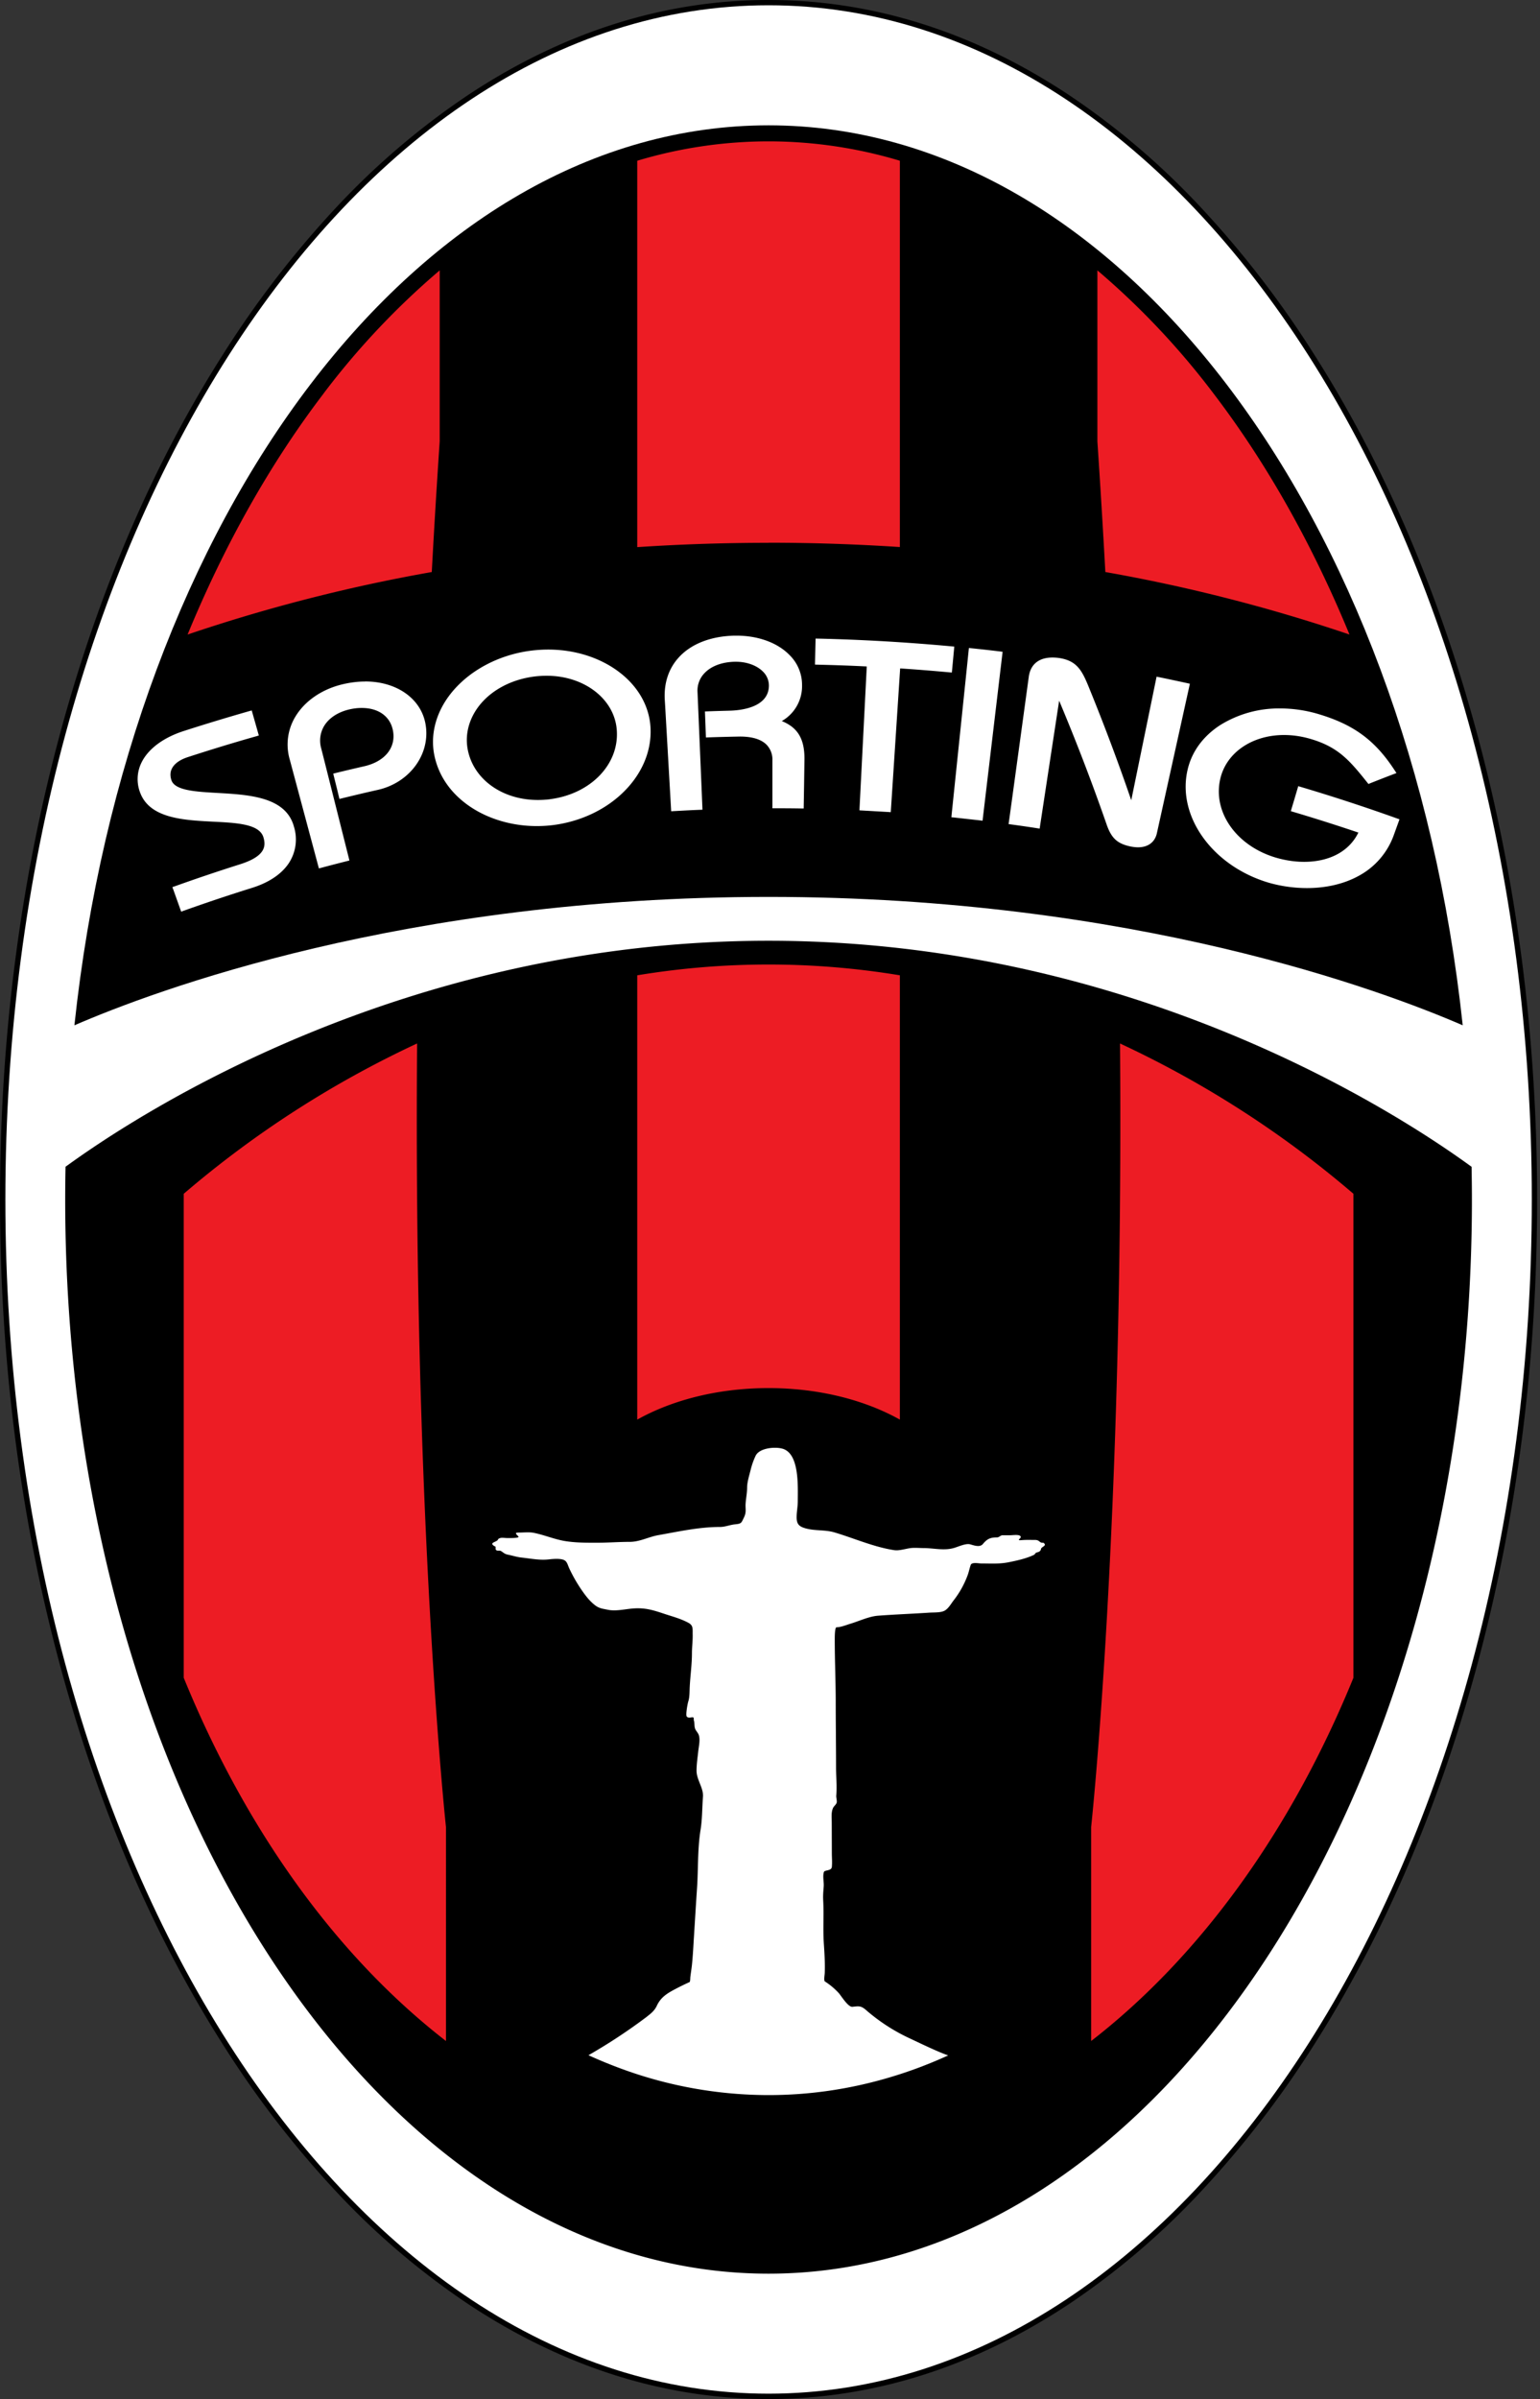
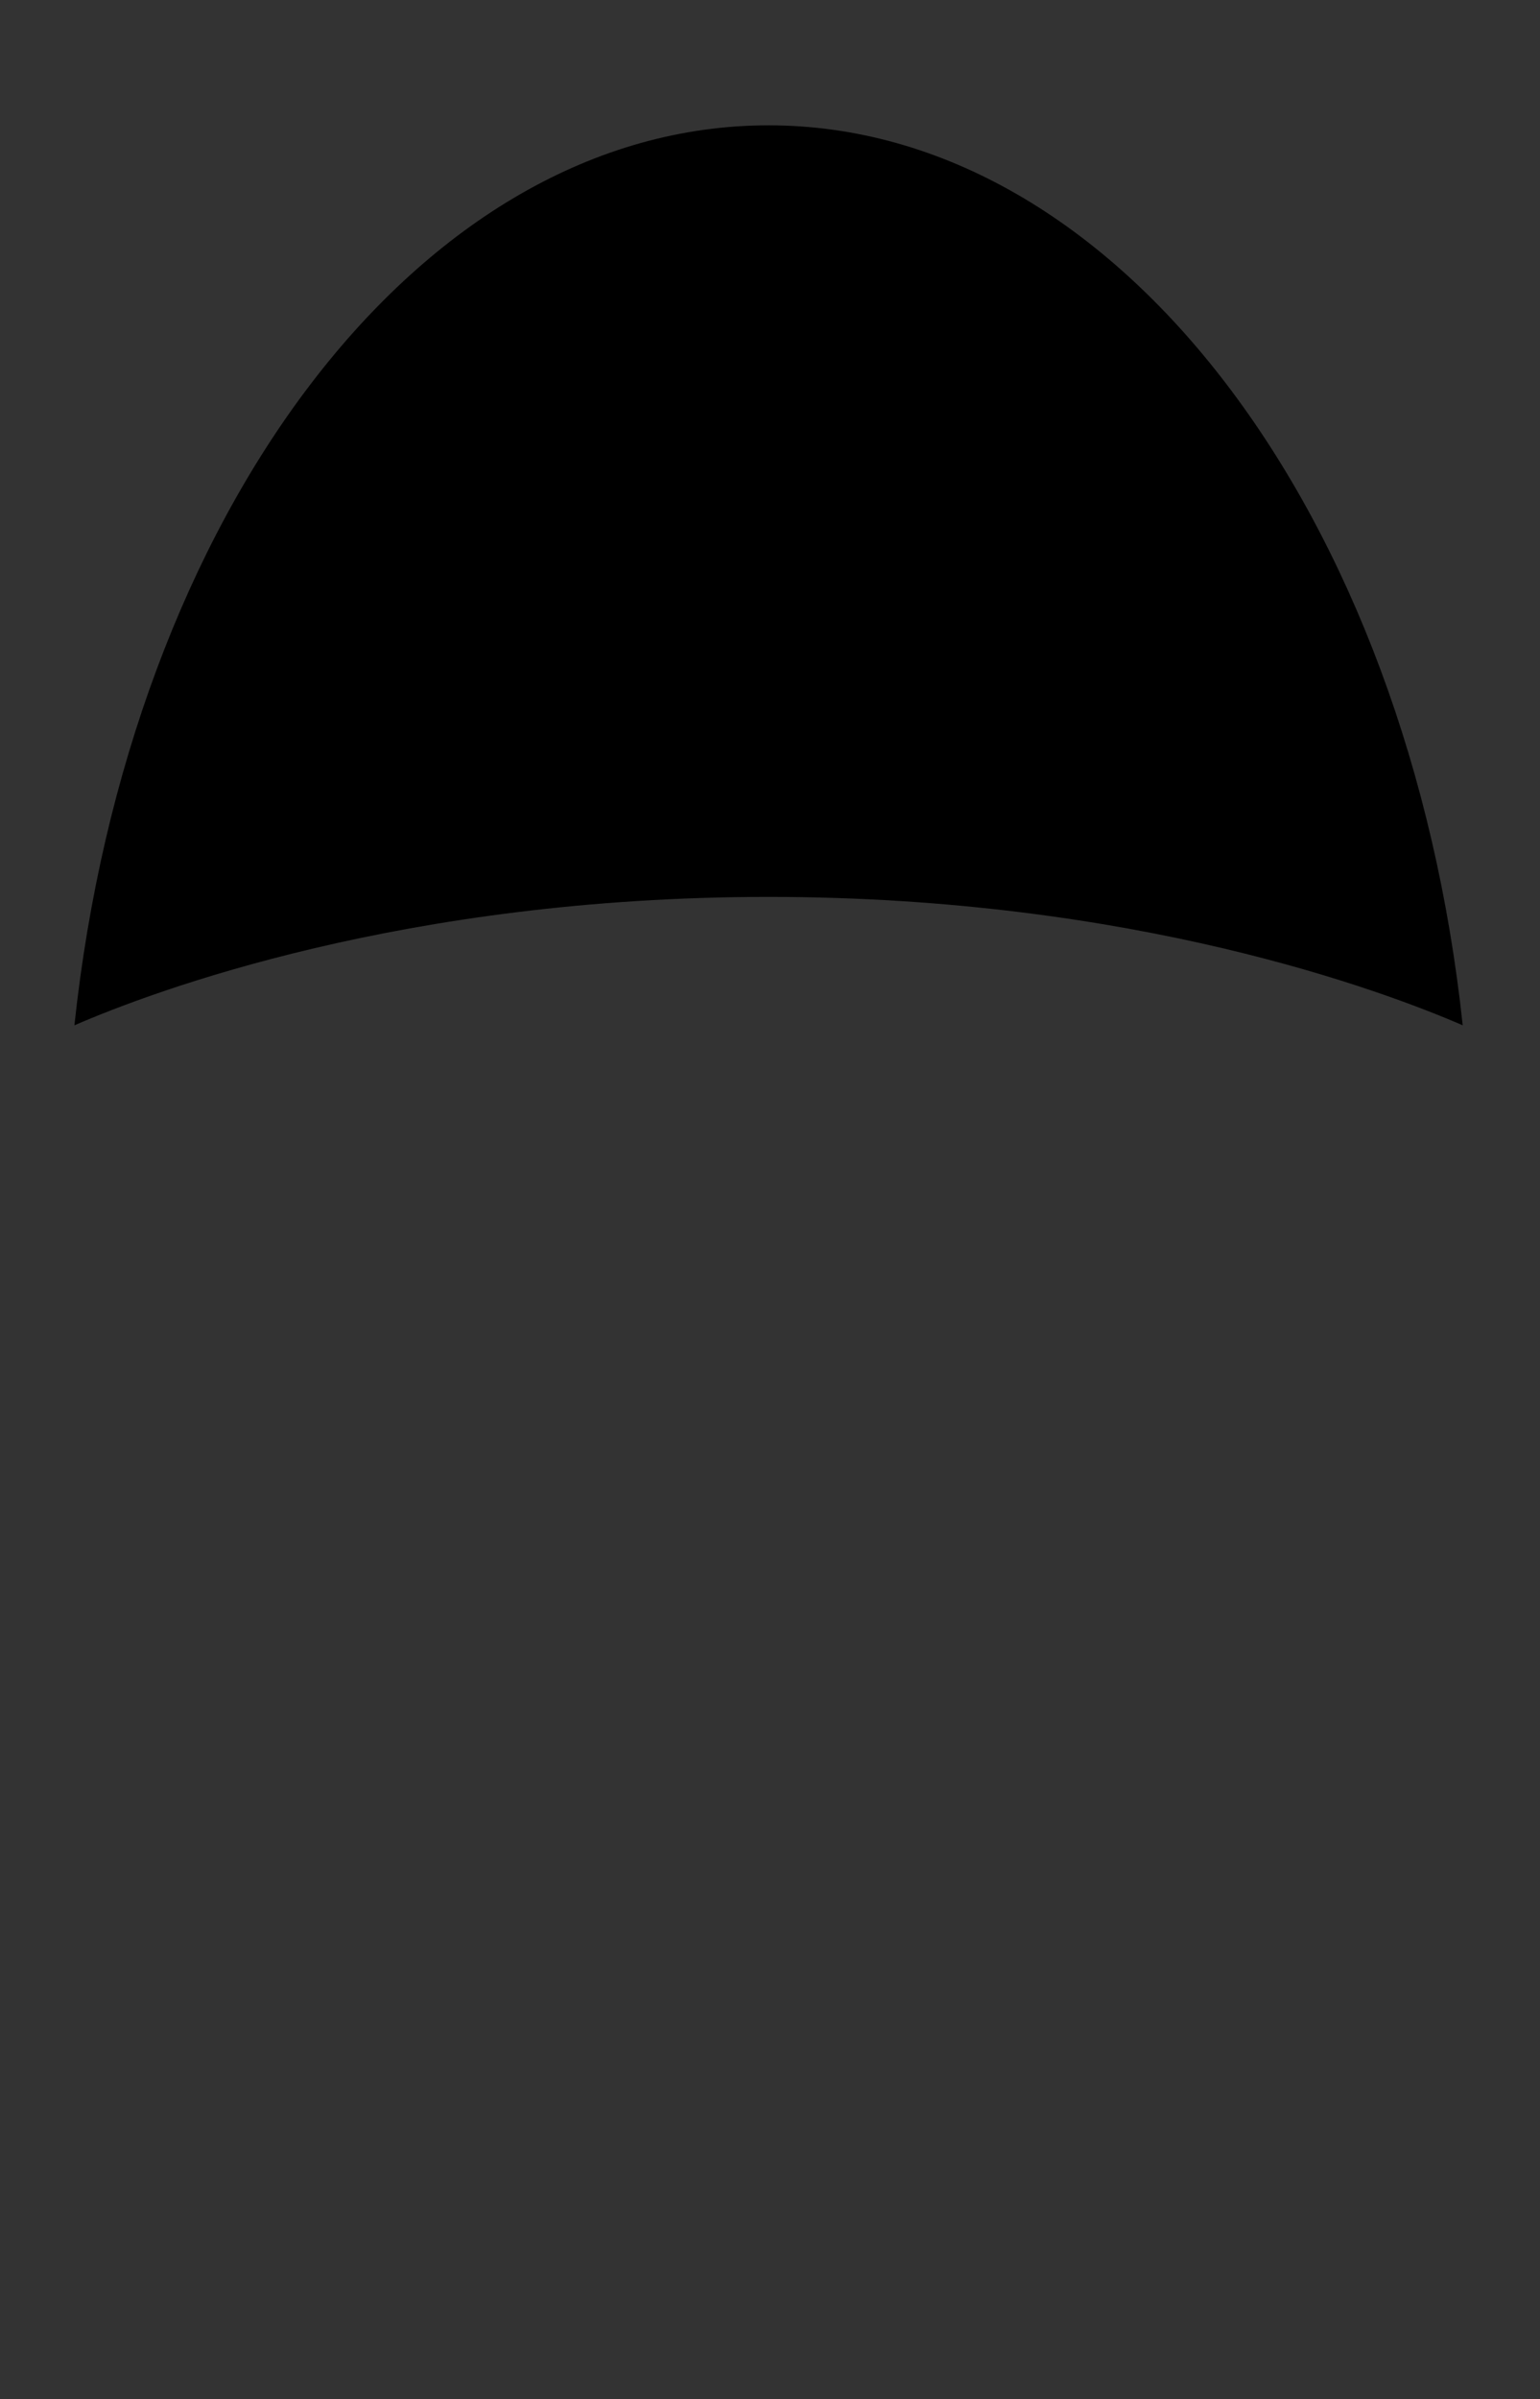
<svg xmlns="http://www.w3.org/2000/svg" width="321" height="500" fill="none">
  <rect width="100%" height="100%" fill="#333333" stroke="none" />
-   <path fill="#000" d="M160.2 0c-21.7 0-42.74 6.64-62.54 19.74a157.1 157.1 0 0 0-27.22 23.11 205.63 205.63 0 0 0-23.67 30.56c-14.67 22.95-26.19 49.67-34.23 79.42C4.22 183.61 0 216.3 0 250s4.22 66.39 12.54 97.17c8.04 29.74 19.56 56.47 34.23 79.42a205.73 205.73 0 0 0 23.67 30.56 157 157 0 0 0 27.22 23.1c19.8 13.1 40.84 19.75 62.54 19.75 21.7 0 42.74-6.64 62.54-19.74a157.03 157.03 0 0 0 27.21-23.11 205.41 205.41 0 0 0 23.68-30.56c14.67-22.95 26.19-49.68 34.23-79.42 8.32-30.78 12.54-63.47 12.54-97.17s-4.22-66.39-12.54-97.17c-8.04-29.75-19.56-56.47-34.23-79.42a205.6 205.6 0 0 0-23.68-30.56 157.05 157.05 0 0 0-27.21-23.1C202.94 6.64 181.9 0 160.2 0Z" />
-   <path fill="#fff" d="M160.2 1.1c87.86 0 159.09 111.44 159.09 248.9 0 137.45-71.23 248.88-159.1 248.88C72.35 498.88 1.12 387.45 1.12 250 1.11 112.53 72.34 1.1 160.2 1.1Z" />
  <path fill="#000" d="M160.2 26.12c72.87 0 133.32 81.19 144.69 187.57-16.61-7.2-68.74-26.76-144.7-26.76-75.95 0-128.07 19.56-144.68 26.76C26.87 107.3 87.32 26.12 160.2 26.12Z" />
-   <path fill="#000" d="M160.2 196.07c-75.94 0-131.1 35.85-146.54 47.1a348.8 348.8 0 0 0-.07 6.82c0 123.64 65.64 223.88 146.6 223.88 80.98 0 146.62-100.24 146.62-223.88 0-2.28-.03-4.55-.07-6.81-15.45-11.26-70.6-47.11-146.54-47.11Z" />
-   <path fill="#ED1C24" d="M86.93 217.48A212.74 212.74 0 0 0 38.3 248.8v100.88c12.97 31.81 31.92 58.08 54.66 75.7V380.8s-6.8-63-6.02-163.32ZM67.44 82.03C56.32 96.6 46.79 113.57 39.1 132.25A345.63 345.63 0 0 1 90 119.22c.48-8.92 1.03-18 1.65-27.24V56.35a161.39 161.39 0 0 0-24.22 25.68ZM233.46 217.48c.79 100.32-6.02 163.31-6.02 163.31v44.59c22.75-17.62 41.7-43.89 54.67-75.7V248.8a212.7 212.7 0 0 0-48.65-31.32ZM230.4 119.22a345.49 345.49 0 0 1 50.89 13.03c-7.69-18.68-17.21-35.65-28.33-50.22a161.37 161.37 0 0 0-24.22-25.68v35.63c.62 9.23 1.17 18.32 1.66 27.24ZM187.57 295.87v-92.6a167.74 167.74 0 0 0-54.74 0v92.6c7.3-4.09 16.88-6.57 27.37-6.57 10.49 0 20.06 2.48 27.37 6.57ZM160.2 113.11c9.5 0 18.64.33 27.37.9V33.5a95.21 95.21 0 0 0-27.37-4.04 95.2 95.2 0 0 0-27.37 4.04v80.53c8.73-.58 17.86-.9 27.37-.9Z" />
-   <path fill="#fff" d="M45.28 165.26c-4.52-.26-8.8-.5-9.54-2.63-.3-.89-.28-1.7.09-2.44.51-1.03 1.67-1.86 3.34-2.4 4.7-1.53 9.5-3 14.25-4.34l.53-.16-.15-.53-.1-.36-1.08-3.8-.15-.53-.54.15c-4.55 1.3-9.14 2.69-13.64 4.14-4.27 1.38-7.4 3.72-8.8 6.58a7.82 7.82 0 0 0-.29 6.23c2 5.41 9.03 5.76 15.22 6.08 4.99.25 9.7.48 10.5 3.3.54 1.84.37 3.94-4.98 5.61-4.5 1.43-9.03 2.95-13.48 4.55l-.53.18.2.53 1.13 3.17.32.9.19.52.52-.2c4.69-1.67 9.48-3.28 14.23-4.76 3.47-1.08 6.1-2.83 7.62-5.06a9 9 0 0 0 1.14-7.67c-1.68-6.25-9.29-6.68-16-7.06ZM76.13 142.04c-1.47 0-3.01.18-4.57.54-4.37 1-8 3.47-9.99 6.78a11.21 11.21 0 0 0-1.18 8.92l5.94 22.18.14.53.54-.14c1.75-.47 3.53-.93 5.28-1.37l.54-.14-.13-.54-4.93-19.6-.82-3.24a5.94 5.94 0 0 1 .62-4.67c1.02-1.67 2.9-2.89 5.27-3.44.87-.2 1.73-.3 2.55-.3 3.48 0 5.91 1.73 6.5 4.63.73 3.57-1.61 6.52-5.96 7.52-1.97.45-3.96.92-5.93 1.4l-.54.14.13.54.7 2.81.33 1.38.13.54.54-.13c2.46-.6 4.96-1.2 7.43-1.75 6.74-1.5 11.12-7.57 9.96-13.8-.97-5.26-6.01-8.8-12.55-8.8ZM128.94 139.98c-3.96-2.96-9.17-4.6-14.67-4.6-1.2 0-2.4.08-3.6.23-7.08.9-13.52 4.5-17.22 9.62-2.7 3.74-3.73 8.04-2.93 12.1.87 4.37 3.48 8.11 7.55 10.84 3.86 2.58 8.77 4 13.83 4 1.13 0 2.28-.07 3.4-.21 11.95-1.54 20.86-10.49 20.29-20.37-.26-4.47-2.62-8.6-6.65-11.61Zm-14.32 26.6c-.84.1-1.68.15-2.5.15-7.5 0-13.53-4.38-14.65-10.65-.53-2.97.24-6.05 2.17-8.68 2.53-3.44 6.8-5.77 11.72-6.4.87-.11 1.75-.16 2.6-.16 7.84 0 14.12 4.85 14.6 11.28.56 7.16-5.44 13.37-13.94 14.45ZM162.96 150.28a8.37 8.37 0 0 0 4.22-7.5 8.72 8.72 0 0 0-2.62-6.27c-2.5-2.56-6.53-4.03-11.04-4.03h-.43c-4.9.11-9 1.7-11.57 4.5-2.15 2.33-3.17 5.42-2.95 8.92l.08 1.29 1.22 21.34.03.55.55-.03c1.8-.1 3.62-.2 5.42-.27l.55-.02-.02-.56-.25-6-.76-17.97a5.23 5.23 0 0 1 1.42-3.9c1.4-1.5 3.67-2.36 6.38-2.41h.22c2.24 0 4.33.76 5.6 2.03a4.08 4.08 0 0 1 1.26 2.92c-.01 4.56-5.78 5.2-8.27 5.25-1.49.04-3 .08-4.5.14l-.56.02.02.55.08 2.12.08 2.2.02.55.55-.02a385.74 385.74 0 0 1 6.55-.17c2.55 0 4.41.57 5.54 1.7a4.42 4.42 0 0 1 1.22 3.27v9.98h.55c1.79 0 3.61.01 5.42.04h.55l.01-.55.08-4.79.07-4.78c.08-4.84-1.78-6.88-4.72-8.1ZM198.46 139.62l.4-4.3.05-.56-.56-.05c-9.2-.85-18.55-1.4-27.8-1.61l-.55-.01-.01.55-.1 4.32-.01.55.55.02c3.4.08 6.84.2 10.24.37l-1.5 29.44-.02.55.56.03 5.4.31.56.04.04-.56 1.92-29.4c3.4.22 6.84.5 10.22.81l.55.05.06-.55ZM202.51 135.11l-.55-.06-.06.56-.3 2.93-3.24 31.23-.05.56.55.05 5.4.6.55.07.06-.55 4.05-34.11.06-.55-.55-.07c-1.97-.24-3.96-.46-5.92-.66ZM248.02 142.5l-.55-.12c-1.93-.42-3.9-.84-5.84-1.24l-.55-.11-.11.54-2.57 12.53-2.6 12.68a436.96 436.96 0 0 0-8.72-23.25c-1.49-3.7-2.52-5.81-6.3-6.39-.49-.07-.96-.1-1.41-.1-2.83 0-4.58 1.42-4.93 4.02l-3.6 26.3-.53 3.84-.08.55.55.08c1.79.24 3.6.5 5.38.78l.55.08.08-.55 2.12-13.92 1.86-12.18a434.1 434.1 0 0 1 9.86 25.69c1.01 2.97 2.25 4.11 5.06 4.7.54.1 1.05.16 1.53.16 2.08 0 3.5-1.06 3.92-2.92l6.76-30.62.12-.55ZM291.18 170.57a386.97 386.97 0 0 0-20.03-6.56l-.54-.16-.16.53-.61 2.07-.62 2.07-.16.54.54.16c4.51 1.34 9.06 2.79 13.54 4.3-1.89 3.89-5.98 6.1-11.32 6.1-1.92 0-3.9-.3-5.86-.87-8.28-2.45-13.26-9.55-11.58-16.53 1.3-5.4 6.64-9.03 13.27-9.03 1.84 0 3.73.28 5.61.84 5.66 1.68 8.02 4.4 11.72 9.04l.26.33.38-.16c1.6-.64 3.22-1.27 4.82-1.88l.64-.24-.38-.58c-4.07-6.25-8.53-9.53-15.9-11.72a27.94 27.94 0 0 0-7.95-1.17 23.2 23.2 0 0 0-12.54 3.49c-3.6 2.35-5.96 5.61-6.8 9.44-2.15 9.65 5.28 19.92 16.91 23.38 2.56.74 5.33 1.13 8 1.13 4.02 0 7.74-.87 10.76-2.53a15.62 15.62 0 0 0 7.34-8.5l1-2.77.19-.53-.53-.19ZM160.2 436.65c10.61 0 20.88-1.9 30.79-5.53a96.83 96.83 0 0 0 6.65-2.74c-2.1-.7-6.53-2.86-7.97-3.53a38.65 38.65 0 0 1-9.24-6c-1.02-.86-1.48-.73-2.75-.6-.93.09-2.38-2.37-2.91-2.93a15 15 0 0 0-2.88-2.39c-.18-.38 0-1.29.02-1.74.07-2.06-.05-4.1-.19-6.15-.2-3 .03-5.93-.13-8.93-.06-1.06.02-1.83.1-2.88.09-.99-.25-2.1.04-3.06.15-.48 1.57-.2 1.66-1.07.1-.97 0-1.9 0-2.87l-.02-6.35c0-1.04-.16-2.14.28-3.09.18-.38.64-.69.75-1.09.1-.4-.12-1.03-.09-1.46.16-1.91-.04-3.93-.04-5.86 0-4.53-.07-9.06-.07-13.59 0-4.3-.2-8.59-.2-12.9 0-.42-.03-2.74.37-2.74.9 0 2.09-.5 2.96-.76 1.78-.54 3.8-1.5 5.66-1.65 3.57-.27 7.15-.4 10.73-.64.96-.06 2.38.03 3.19-.42.8-.46 1.29-1.38 1.84-2.1 1.25-1.6 2.2-3.3 2.92-5.21.28-.74.42-1.52.67-2.22.23-.62 1.68-.3 2.16-.3 1.95 0 3.75.14 5.72-.25 1.76-.35 3.73-.78 5.33-1.56.2-.09.18-.4.65-.51.4-.1.71-.25.79-.7.08-.5 1.38-.66.5-1.3-.87.1-.73-.58-1.72-.58-.9 0-1.89-.04-2.8.04-1.33.11 0-.36-.23-.77-.26-.48-1.6-.25-2.17-.25h-1.6c-.42 0-.72.45-1.13.45-1.4 0-2.06.28-2.97 1.38-.64.76-1.86.28-2.67.06-.89-.24-2.45.5-3.32.75-2.09.63-4.28.03-6.4.03-.91 0-1.89-.11-2.78.02-1 .14-2.27.56-3.27.42-4.25-.63-8.38-2.48-12.48-3.7-2.12-.63-4.3-.25-6.4-.96-1.09-.37-1.5-.92-1.5-2.2 0-1.12.24-2.22.24-3.33 0-3.07.4-10.13-3.33-11-1.6-.39-4.69-.09-5.46 1.52-.44.93-.77 1.87-1.02 2.87-.26 1.05-.75 2.62-.75 3.69 0 1.15-.22 2.17-.31 3.31-.1 1.14.22 1.78-.32 2.92-.6 1.23-.51 1.36-1.95 1.5-1.03.11-2.01.54-3.04.54-4.4 0-8.6.95-12.9 1.71-2.04.36-3.84 1.4-5.98 1.4-2.28 0-4.54.18-6.83.18-2.25 0-4.46.01-6.69-.36-2.2-.37-4.2-1.25-6.43-1.7-.98-.2-2.08-.06-3.09-.06-1 0-.67.23-.14.81.38.4-2.08.33-2.4.33-.39 0-1.02-.11-1.38 0-.66.21-.3.33-.73.58-.63.38-1.48.49-.46 1.13.41 0 .1.57.3.76.29.3.69.06 1 .22.51.26.66.6 1.46.77.9.18 1.9.5 2.8.6 1.89.2 3.76.6 5.67.4.88-.1 2-.2 2.85-.01 1.05.23 1.08.98 1.5 1.88a31.36 31.36 0 0 0 3.15 5.31c.65.88 1.27 1.6 2.11 2.28.92.75 1.64.8 2.78 1.03 1.83.38 3.94-.24 5.82-.3 2.16-.07 3.7.4 5.72 1.07 1.82.62 3.52 1.02 5.24 1.94 1.02.55.89 1.2.9 2.39.04 1.31-.15 2.61-.15 3.93 0 2.4-.34 4.65-.46 7.01-.05.94-.01 2.16-.3 3.06-.14.4-.57 2.75-.34 3.12.23.35.7.25 1.05.2.64-.07.33.3.47.71.13.42.07 1.03.19 1.5.15.56.59.9.8 1.43.37 1 0 2.47-.11 3.56-.14 1.29-.34 2.62-.34 3.93 0 1.87 1.47 3.6 1.34 5.4-.18 2.26-.14 4.66-.5 6.88-.65 4.01-.47 8.16-.74 12.21-.25 3.63-.46 7.25-.69 10.86-.1 1.73-.2 3.48-.38 5.2-.09.8-.22 1.6-.32 2.4-.04.27 0 .86-.15 1.09-1 .45-2 .94-2.97 1.45-1.71.9-3.04 1.7-3.88 3.51-.52 1.11-1.36 1.7-2.3 2.44a114.9 114.9 0 0 1-11.94 7.85 97.72 97.72 0 0 0 6.75 2.78 88.97 88.97 0 0 0 30.79 5.53Z" />
</svg>